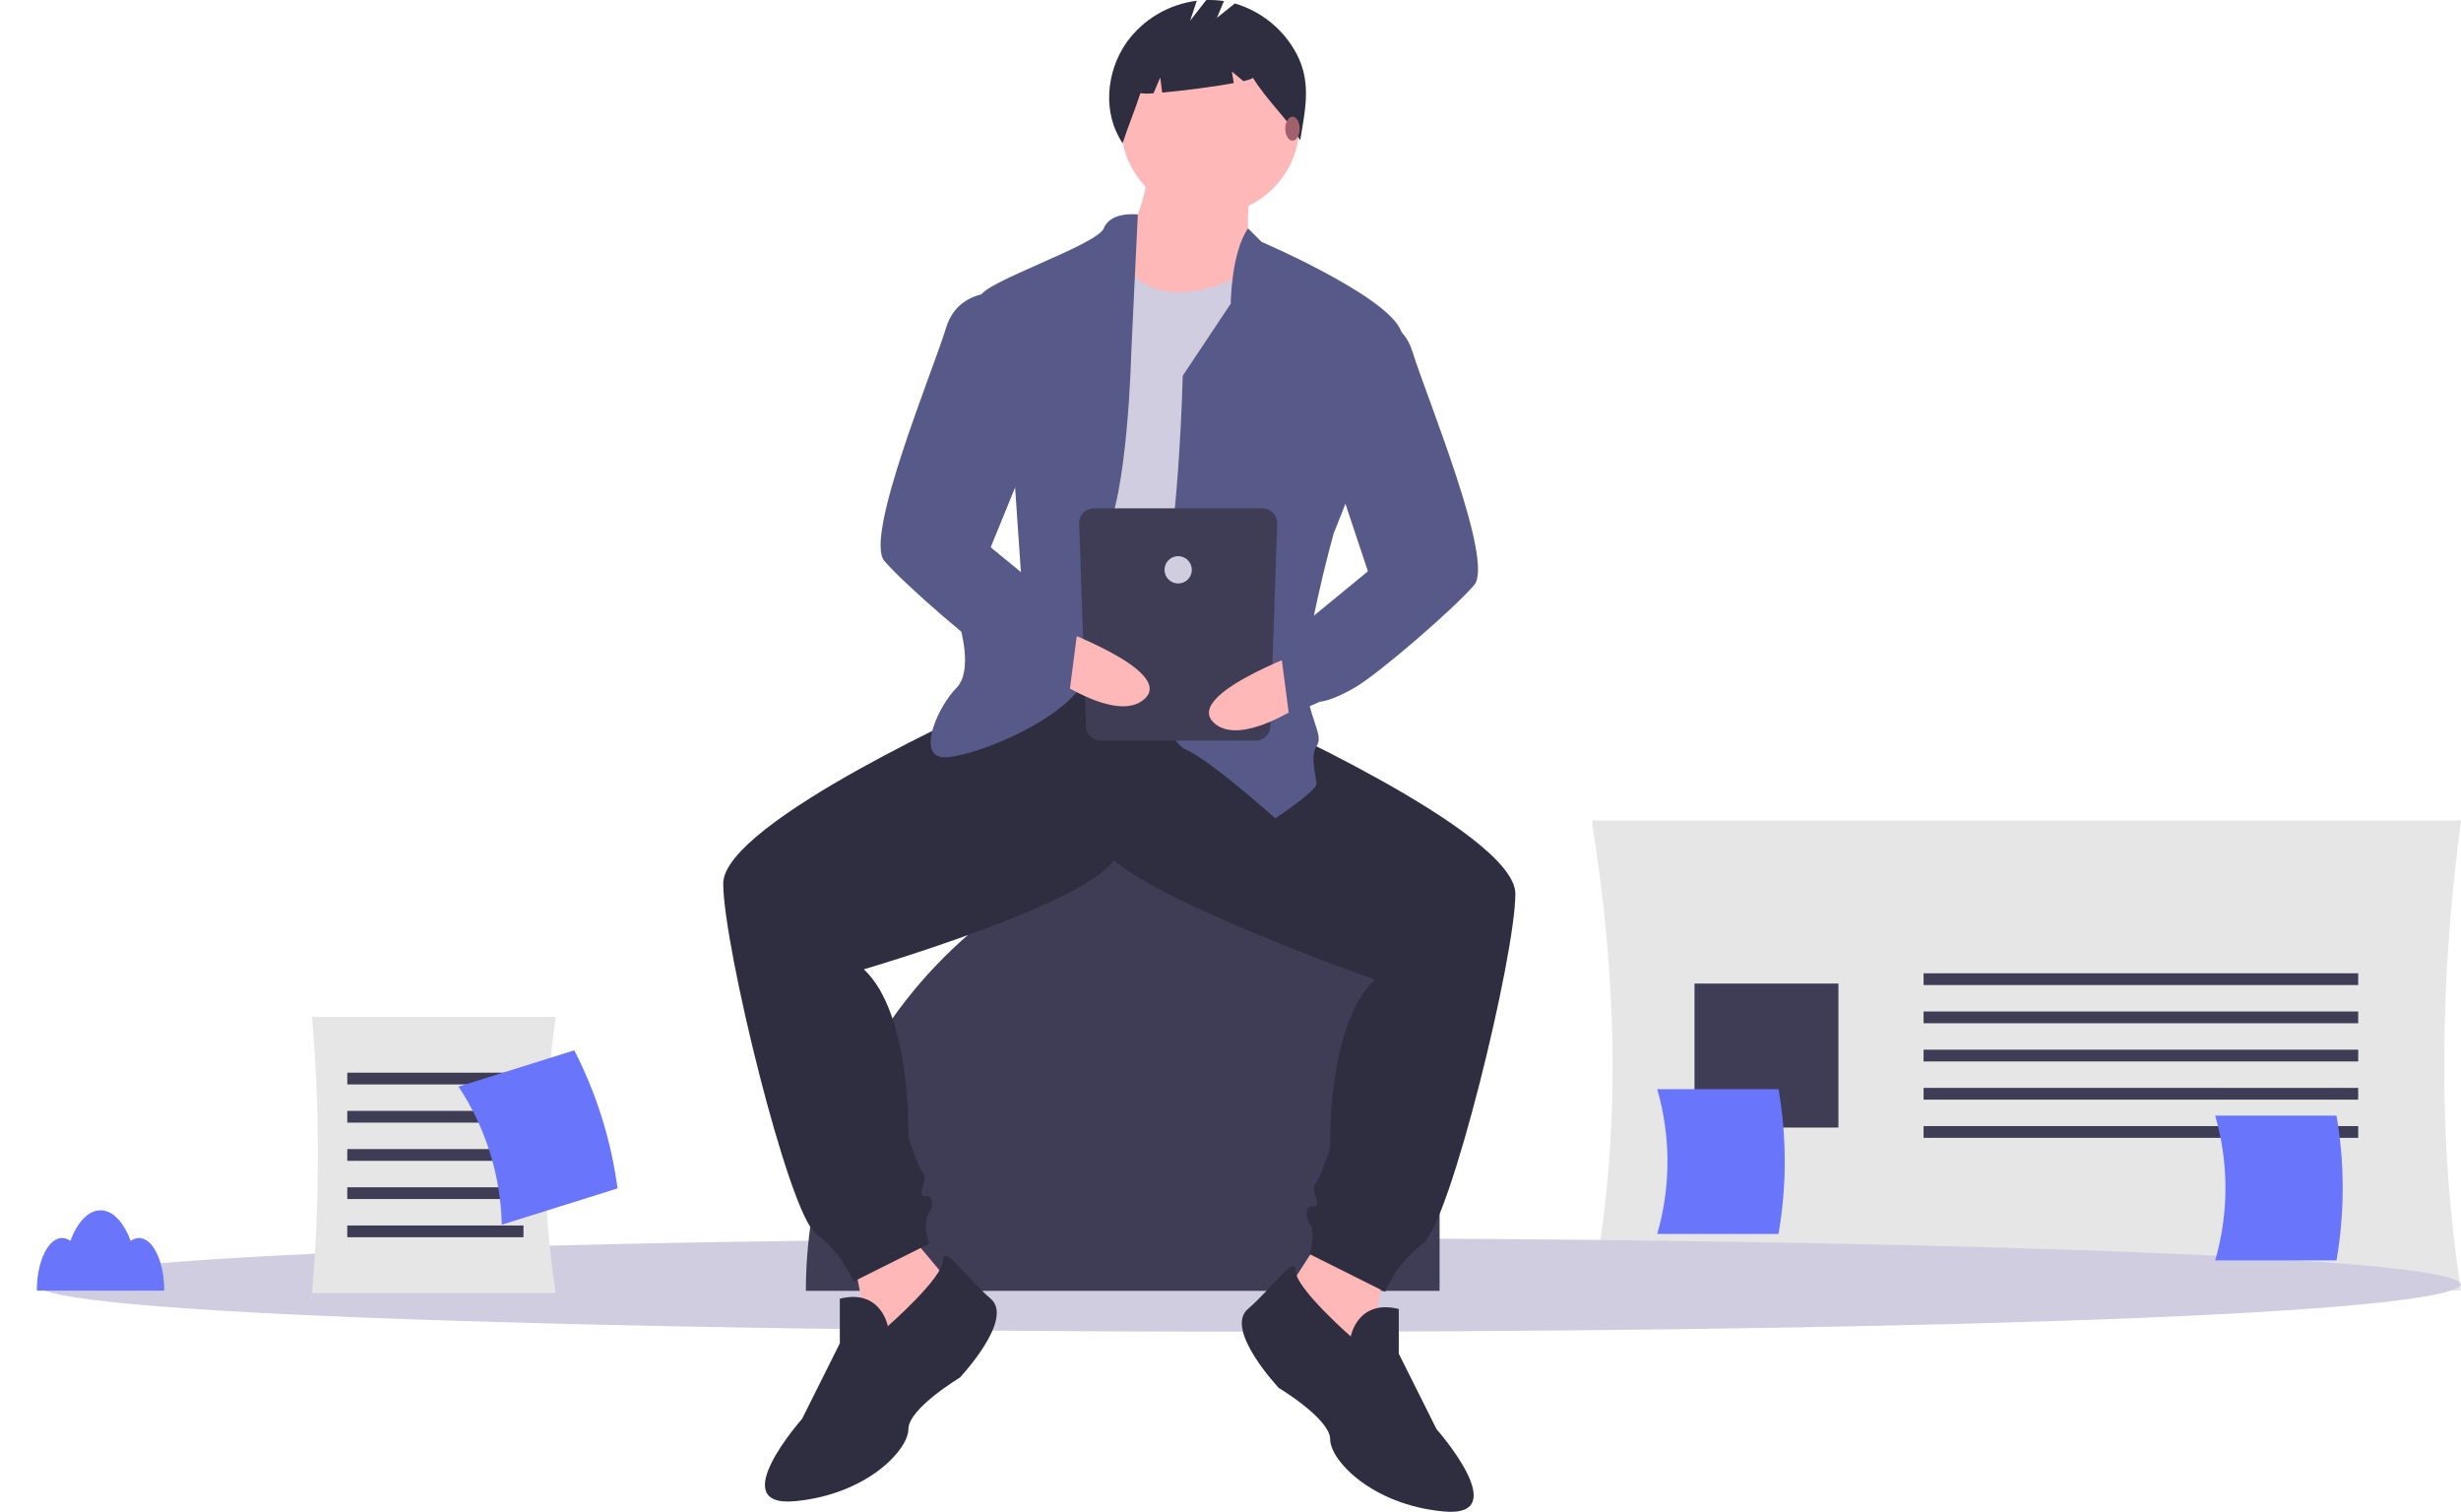
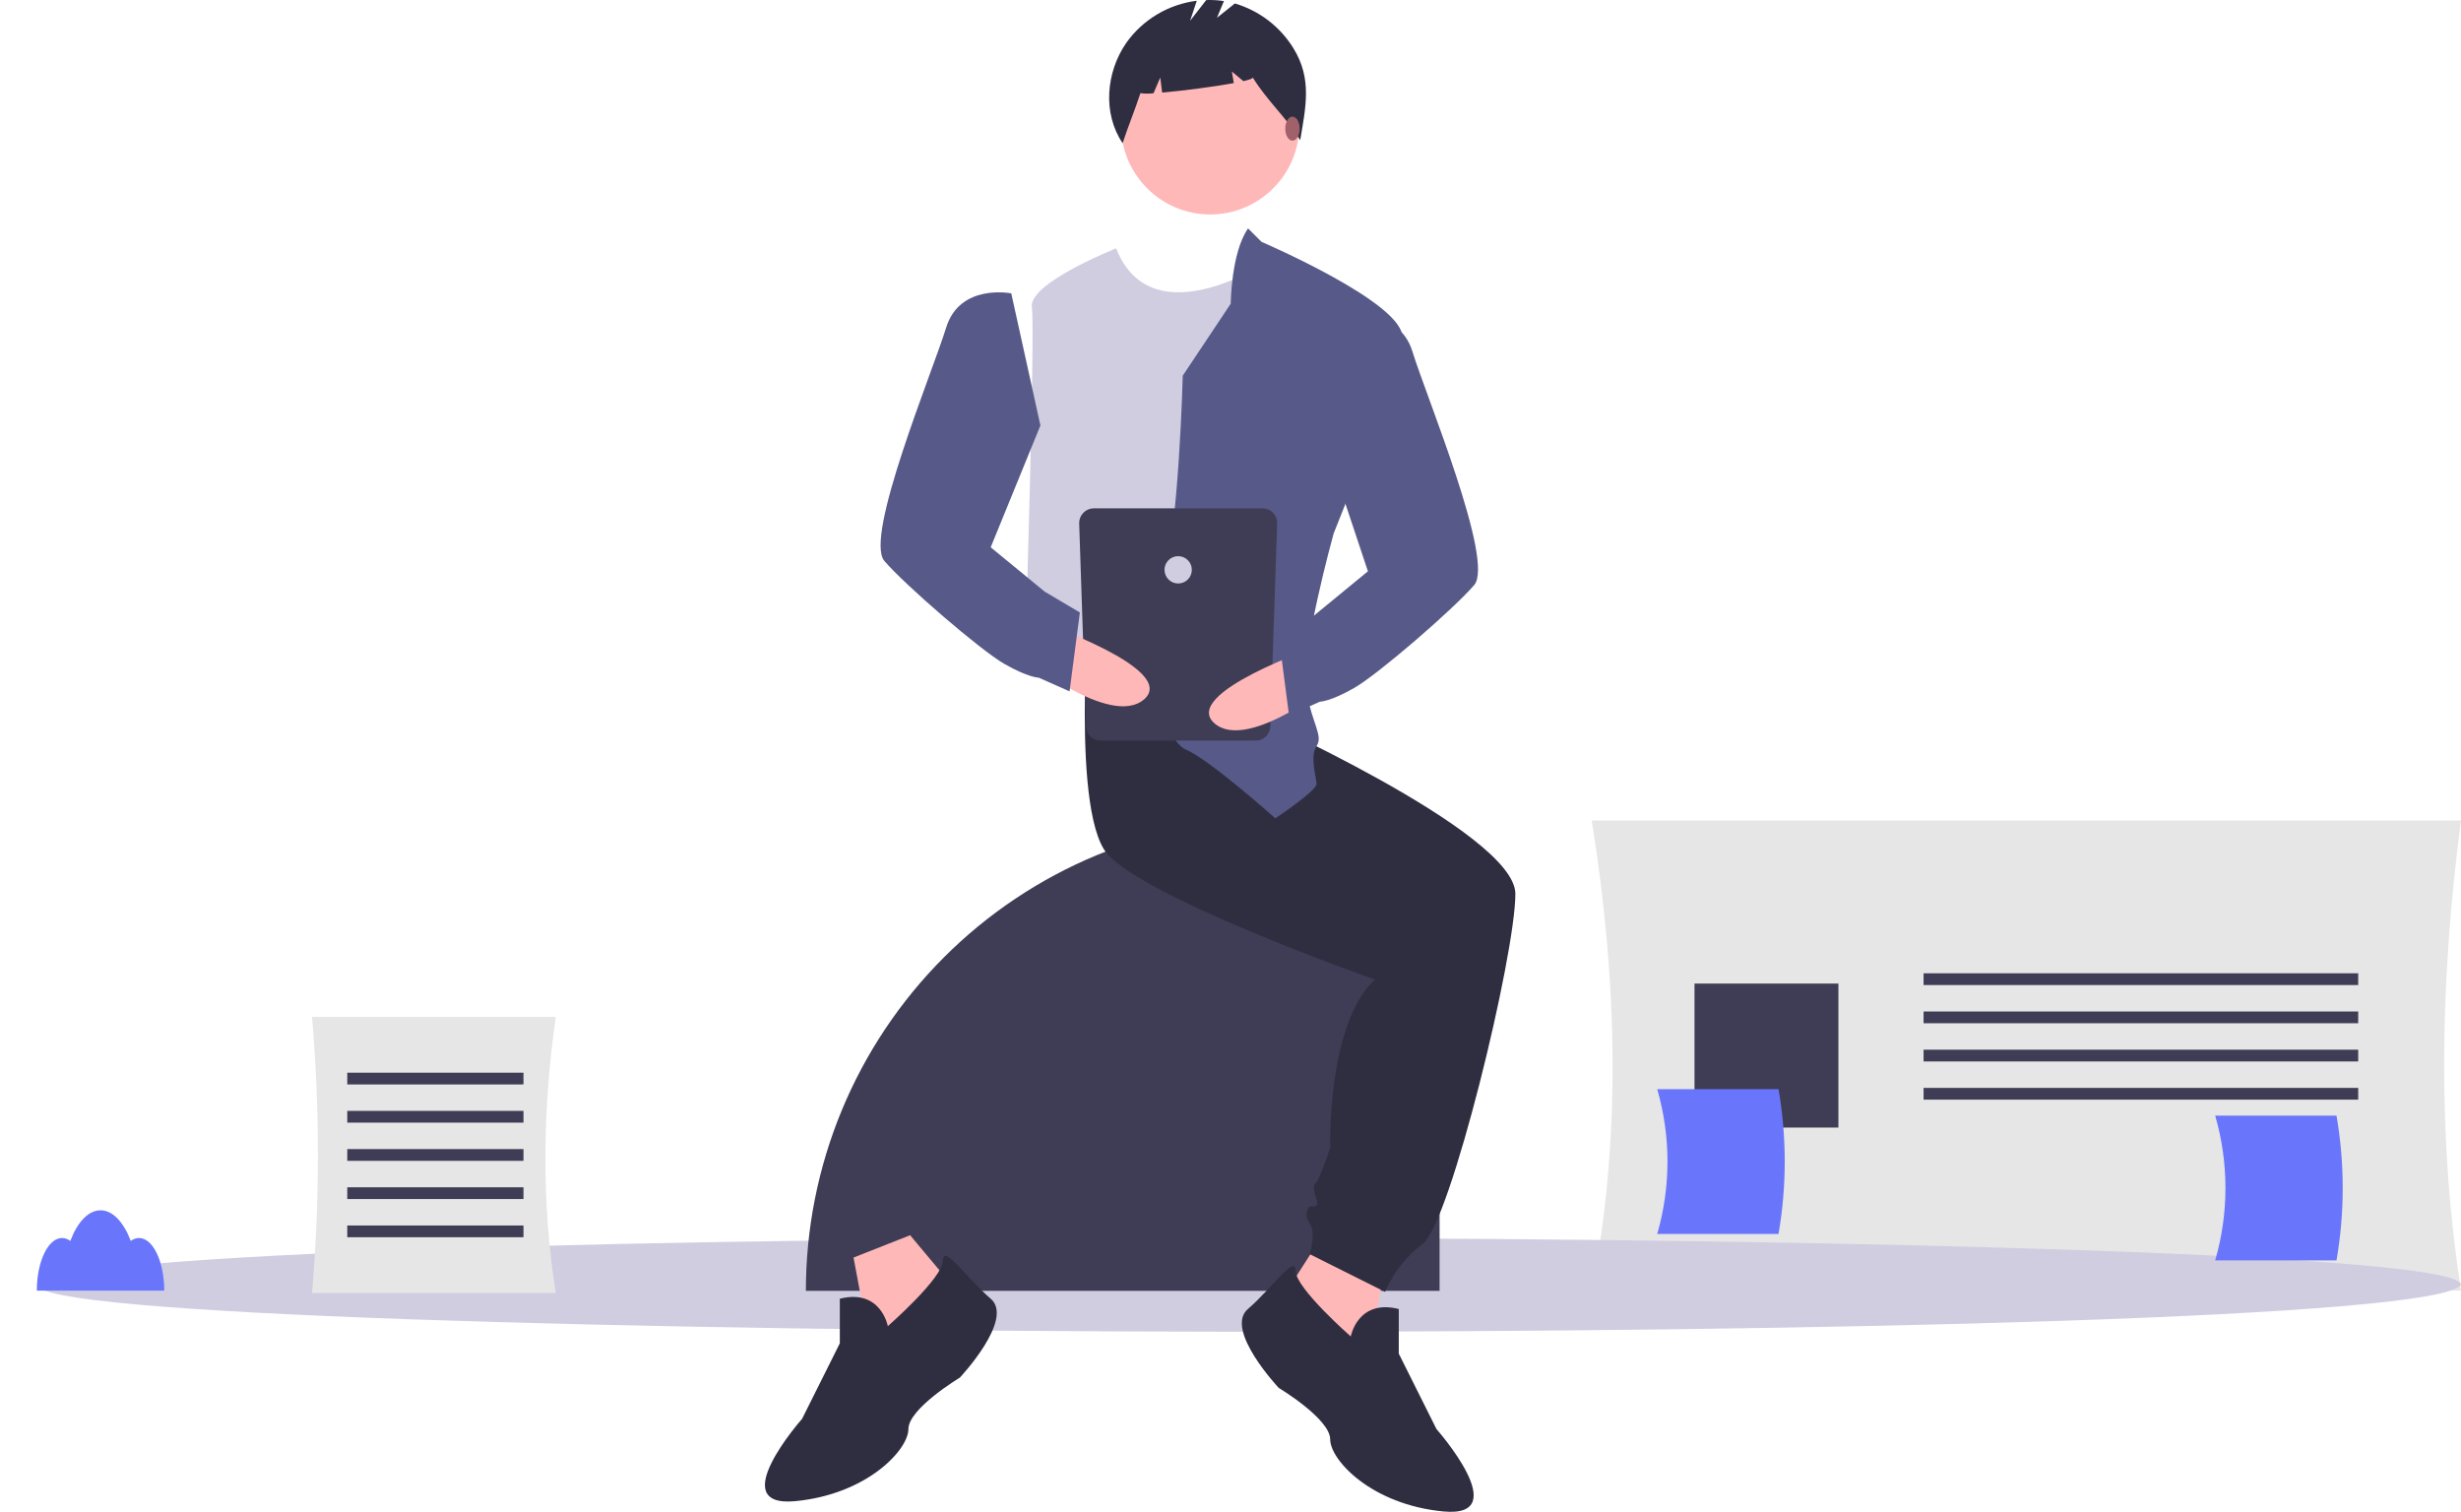
<svg xmlns="http://www.w3.org/2000/svg" width="656" height="403" viewBox="0 0 656 403" fill="none">
  <g clip-path="url(#clip0)">
    <path d="M656 344.041H424.286C432.051 304.385 431.331 262.413 424.286 218.713H656C650.116 263.17 649.934 305.029 656 344.041Z" fill="#E6E6E6" />
    <path d="M655.999 342.5C643.906 359.889 9.039 358.429 10.001 342.499C22.094 325.112 656.961 326.571 655.999 342.5Z" fill="#D0CDE1" />
    <path d="M628.601 259.445H512.745V262.578H628.601V259.445Z" fill="#3F3D56" />
    <path d="M628.601 269.628H512.745V272.761H628.601V269.628Z" fill="#3F3D56" />
    <path d="M628.601 279.811H512.745V282.944H628.601V279.811Z" fill="#3F3D56" />
    <path d="M628.601 289.994H512.745V293.127H628.601V289.994Z" fill="#3F3D56" />
-     <path d="M628.601 300.177H512.745V303.31H628.601V300.177Z" fill="#3F3D56" />
    <path d="M490.043 262.186H451.685V300.568H490.043V262.186Z" fill="#3F3D56" />
    <path d="M340.447 218.376H340.447C351.927 218.376 362.937 222.939 371.054 231.062C379.172 239.185 383.733 250.201 383.733 261.689V344.089H214.812V344.089C214.812 327.58 218.062 311.233 224.375 295.981C230.689 280.728 239.943 266.87 251.61 255.196C263.276 243.523 277.126 234.263 292.368 227.945C307.611 221.628 323.948 218.376 340.447 218.376Z" fill="#3F3D56" />
    <path d="M37.06 330.008C36.261 330.024 35.489 330.296 34.855 330.784C32.976 325.815 30.067 322.622 26.799 322.622C23.531 322.622 20.622 325.815 18.743 330.784C18.11 330.296 17.337 330.024 16.538 330.008C12.825 330.008 9.815 336.291 9.815 344.041H43.783C43.783 336.291 40.773 330.008 37.06 330.008Z" fill="#6976FC" />
    <path d="M148.148 344.688H83.174C85.254 320.188 85.254 295.557 83.174 271.057H148.148C144.571 296.275 144.362 320.858 148.148 344.688Z" fill="#E6E6E6" />
    <path d="M139.537 285.94H92.568V289.073H139.537V285.94Z" fill="#3F3D56" />
    <path d="M139.537 296.123H92.568V299.256H139.537V296.123Z" fill="#3F3D56" />
    <path d="M139.537 306.306H92.568V309.439H139.537V306.306Z" fill="#3F3D56" />
    <path d="M139.537 316.489H92.568V319.622H139.537V316.489Z" fill="#3F3D56" />
    <path d="M139.537 326.672H92.568V329.805H139.537V326.672Z" fill="#3F3D56" />
    <path d="M227.517 335.216L233.001 364.485L256.767 346.191L242.599 329.271L227.517 335.216Z" fill="#FFB8B8" />
    <path d="M369.198 337.96L363.714 367.228L339.948 348.936L351.374 331.1L369.198 337.96Z" fill="#FFB8B8" />
-     <path d="M278.705 172.41L264.994 187.044C264.994 187.044 192.782 219.057 192.782 235.52C192.782 251.984 210.15 323.326 217.462 328.814C221.867 332.137 225.332 336.55 227.517 341.619L247.627 331.558C247.627 331.558 245.798 326.07 247.627 323.326C249.455 320.582 247.627 318.753 247.627 318.753C247.627 318.753 244.884 319.667 245.798 316.923C246.713 314.179 246.713 313.265 245.798 312.35C244.884 311.435 242.142 303.204 242.142 303.204C242.142 303.204 243.056 270.277 230.259 258.386C230.259 258.386 289.674 241.008 296.987 229.118C304.299 217.227 306.127 174.239 306.127 174.239L278.705 172.41Z" fill="#2F2E41" />
    <path d="M236.658 353.509C236.658 353.509 234.83 343.448 223.861 346.192V358.082L213.806 378.204C213.806 378.204 192.782 401.985 211.978 400.156C231.173 398.326 242.142 386.436 242.142 380.948C242.142 375.46 255.853 367.229 255.853 367.229C255.853 367.229 270.479 351.68 264.08 346.192C257.681 340.704 251.43 331.398 251.356 336.051C251.283 340.704 236.658 353.509 236.658 353.509Z" fill="#2F2E41" />
    <path d="M318.01 166.007L331.721 189.788C331.721 189.788 403.933 221.801 403.933 238.264C403.933 254.728 386.566 326.07 379.253 331.558C374.849 334.881 371.384 339.294 369.198 344.363L349.089 334.302C349.089 334.302 350.917 328.814 349.089 326.07C347.261 323.326 349.089 321.497 349.089 321.497C349.089 321.497 351.831 322.411 350.917 319.667C350.003 316.923 350.003 316.009 350.917 315.094C351.831 314.179 354.573 305.948 354.573 305.948C354.573 305.948 353.659 273.021 366.456 261.13C366.456 261.13 301.557 238.264 294.244 226.374C284.879 211.146 291.727 148.613 289.674 169.666L318.01 166.007Z" fill="#2F2E41" />
    <path d="M360.058 356.253C360.058 356.253 361.886 346.192 372.855 348.936V360.826L382.91 380.948C382.91 380.948 403.933 404.729 384.738 402.9C365.542 401.07 354.573 389.18 354.573 383.692C354.573 378.204 340.862 369.972 340.862 369.972C340.862 369.972 326.237 354.424 332.636 348.936C339.034 343.448 345.286 334.142 345.359 338.795C345.433 343.448 360.058 356.253 360.058 356.253Z" fill="#2F2E41" />
    <path d="M322.581 57.165C335.706 57.165 346.347 46.518 346.347 33.384C346.347 20.251 335.706 9.604 322.581 9.604C309.455 9.604 298.815 20.251 298.815 33.384C298.815 46.518 309.455 57.165 322.581 57.165Z" fill="#FFB8B8" />
-     <path d="M306.127 44.36C306.127 44.36 305.213 63.568 293.33 69.055C281.447 74.543 312.526 93.751 312.526 93.751L335.378 81.86C335.378 81.86 329.893 55.336 334.464 49.848C339.034 44.36 306.127 44.36 306.127 44.36Z" fill="#FFB8B8" />
    <path d="M339.034 69.055C339.034 69.055 307.191 90.784 297.518 66.2C297.518 66.2 274.135 75.458 275.049 81.86C275.963 88.263 273.221 176.068 273.221 176.068C273.221 176.068 311.612 187.044 322.581 176.068C333.55 165.093 339.034 69.055 339.034 69.055Z" fill="#D0CDE1" />
    <path d="M332.68 60.883L336.292 64.482C336.292 64.482 374.683 80.946 373.769 90.092C372.855 99.239 355.488 142.227 355.488 142.227C355.488 142.227 346.347 175.154 348.175 184.3C350.003 193.447 352.745 196.191 350.917 198.935C349.089 201.678 350.917 207.166 350.917 208.996C350.917 210.825 339.948 218.142 339.948 218.142C339.948 218.142 322.581 202.593 316.182 199.849C309.784 197.105 305.214 176.068 309.784 157.776C314.354 139.483 315.268 100.153 315.268 100.153L328.065 80.946C328.065 80.946 328.154 67.345 332.68 60.883Z" fill="#575A89" />
-     <path d="M303.299 57.165C303.299 57.165 296.073 56.251 294.245 60.824C292.416 65.397 261.338 75.458 261.338 79.117C261.338 82.775 270.479 128.507 270.479 128.507L272.307 155.032L255.853 166.922C255.853 166.922 259.51 178.812 254.939 183.386C250.369 187.959 244.885 199.849 250.369 201.678C255.853 203.508 289.674 190.703 290.588 176.983C291.502 163.264 287.846 153.202 294.245 143.141C300.643 133.08 301.557 93.751 301.557 93.751L303.299 57.165Z" fill="#575A89" />
    <path d="M344.777 12.867C341.224 7.094 335.662 2.839 329.163 0.923L324.389 4.744L326.245 0.287C324.684 0.049 323.105 -0.042 321.527 0.014L317.232 5.54L319.01 0.204C315.283 0.667 311.692 1.898 308.464 3.819C305.236 5.741 302.441 8.31 300.256 11.366C294.789 19.253 293.866 30.222 299.243 38.171C300.719 33.632 302.51 29.374 303.986 24.835C305.146 24.993 306.322 24.999 307.484 24.852L309.279 20.659L309.781 24.675C315.347 24.189 323.602 23.124 328.879 22.148L328.366 19.068L331.435 21.628C333.052 21.255 334.012 20.918 333.932 20.66C337.857 26.99 342.659 31.033 346.583 37.363C348.073 28.434 349.789 21.012 344.777 12.867Z" fill="#2F2E41" />
    <path d="M344.518 37.5C345.578 37.5 346.438 36.067 346.438 34.299C346.438 32.531 345.578 31.098 344.518 31.098C343.458 31.098 342.599 32.531 342.599 34.299C342.599 36.067 343.458 37.5 344.518 37.5Z" fill="#A0616A" />
    <path d="M334.706 197.43H293.399C292.359 197.43 291.362 197.017 290.627 196.281C289.892 195.545 289.479 194.548 289.479 193.507L287.659 139.425C287.659 138.91 287.76 138.4 287.957 137.924C288.154 137.448 288.443 137.015 288.807 136.651C289.171 136.287 289.603 135.998 290.079 135.801C290.554 135.604 291.064 135.502 291.579 135.502H336.527C337.041 135.502 337.551 135.604 338.027 135.801C338.502 135.998 338.934 136.287 339.298 136.651C339.662 137.015 339.951 137.448 340.148 137.924C340.345 138.4 340.447 138.91 340.447 139.425L338.626 193.507C338.626 194.548 338.213 195.545 337.478 196.281C336.743 197.017 335.746 197.43 334.706 197.43Z" fill="#3F3D56" />
    <path d="M314.053 155.538C316.063 155.538 317.693 153.907 317.693 151.895C317.693 149.883 316.063 148.252 314.053 148.252C312.042 148.252 310.412 149.883 310.412 151.895C310.412 153.907 312.042 155.538 314.053 155.538Z" fill="#D0CDE1" />
    <path d="M351.158 172.292C351.158 172.292 314.67 184.808 323.691 192.778C332.711 200.748 356.743 181.066 356.743 181.066L351.158 172.292Z" fill="#FFB8B8" />
    <path d="M359.144 84.604C359.144 84.604 372.855 81.86 376.511 93.751C380.167 105.641 398.449 149.544 392.964 155.946C387.48 162.349 367.37 179.727 360.972 183.386C354.573 187.044 351.831 187.044 351.831 187.044L343.605 190.703L340.862 169.666L350.244 164.105L364.628 152.288L356.402 127.592L359.144 84.604Z" fill="#575A89" />
    <path d="M277.549 165.89C277.549 165.89 314.037 178.406 305.017 186.376C295.997 194.346 271.964 174.663 271.964 174.663L277.549 165.89Z" fill="#FFB8B8" />
    <path d="M269.564 78.202C269.564 78.202 255.853 75.458 252.197 87.348C248.541 99.239 230.259 143.141 235.744 149.544C241.228 155.946 261.338 173.325 267.736 176.983C274.135 180.642 276.877 180.642 276.877 180.642L285.103 184.3L287.846 163.264L278.464 157.703L264.08 145.885L277.334 113.416L269.564 78.202Z" fill="#575A89" />
-     <path d="M133.753 326.463L164.608 316.791C162.9 303.951 159.002 291.5 153.083 279.98L122.229 289.652C129.469 300.586 133.465 313.349 133.753 326.463Z" fill="#6976FC" />
    <path d="M441.747 328.919H474.08C476.286 316.156 476.286 303.108 474.08 290.344H441.747C445.389 302.944 445.389 316.319 441.747 328.919Z" fill="#6976FC" />
    <path d="M590.481 335.969H622.815C625.021 323.205 625.021 310.158 622.815 297.394H590.481C594.124 309.994 594.124 323.369 590.481 335.969Z" fill="#6976FC" />
  </g>
  <defs>
    <clipPath id="clip0">
      <rect width="656" height="403" fill="white" />
    </clipPath>
  </defs>
</svg>